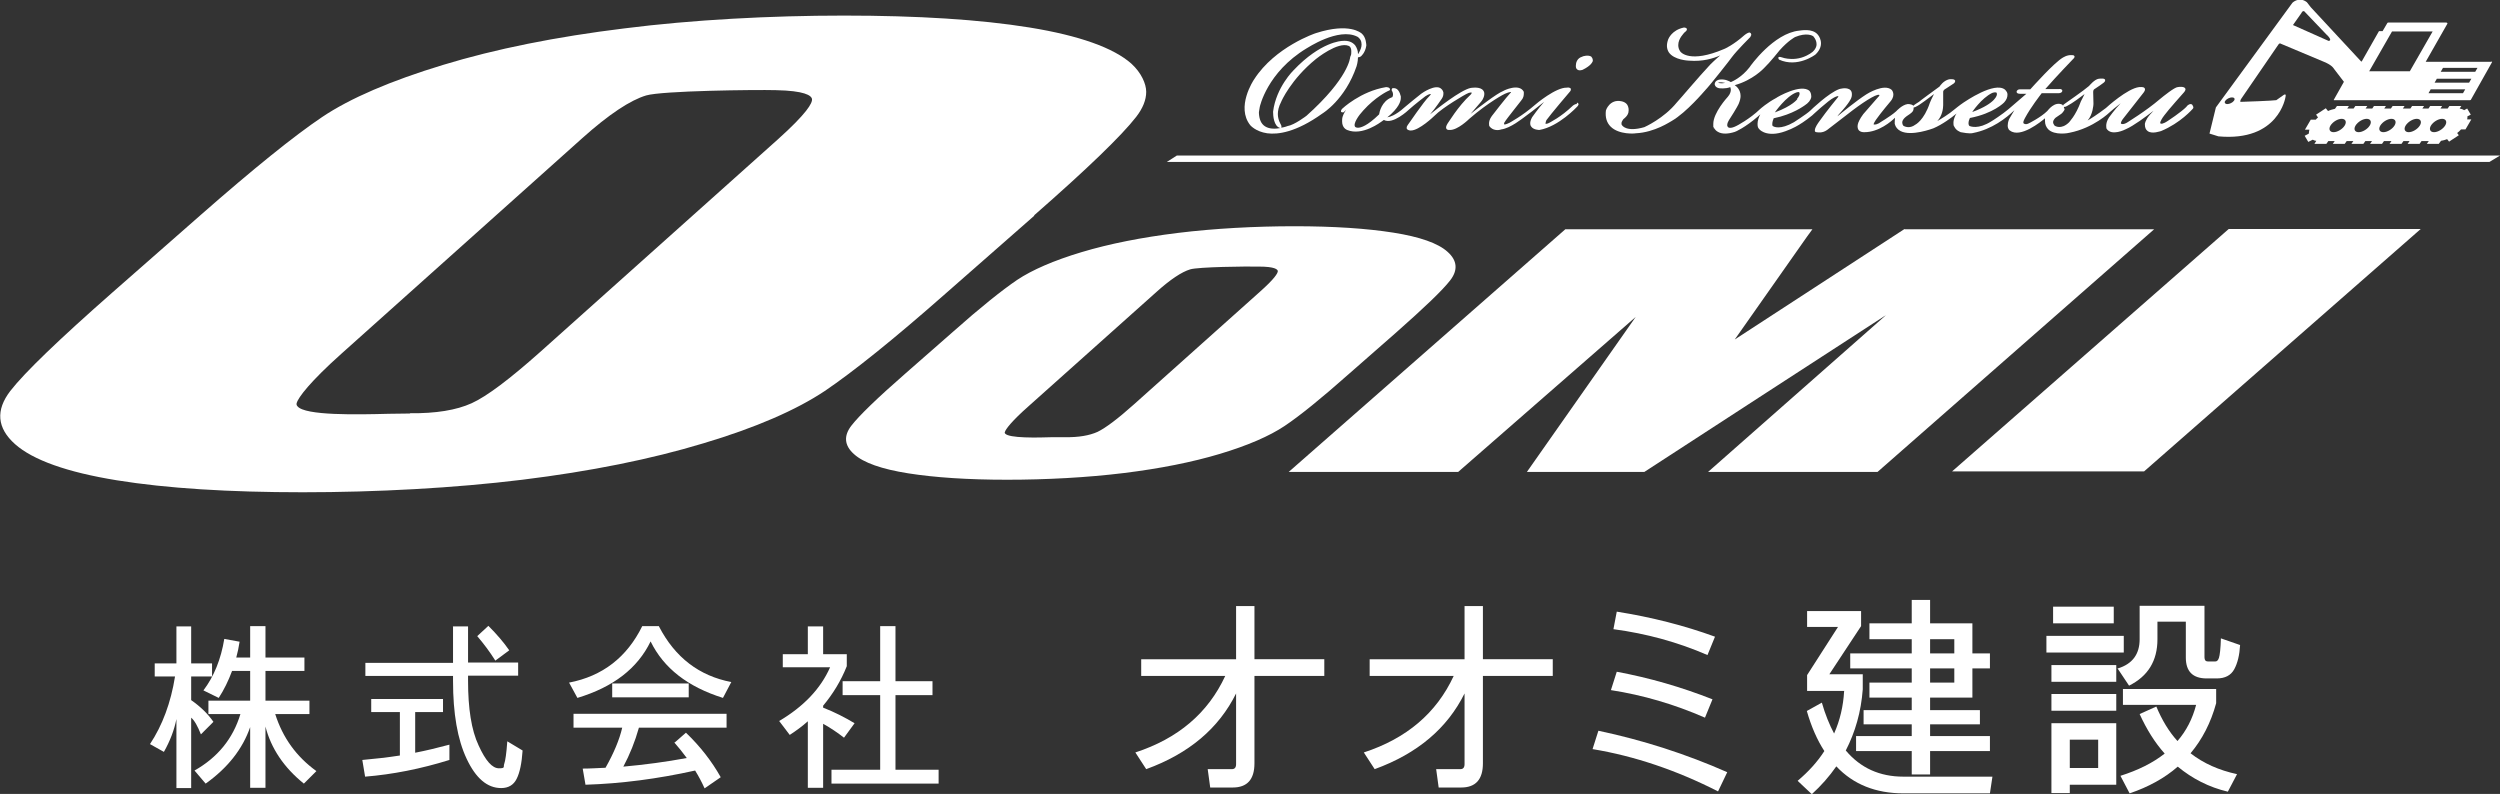
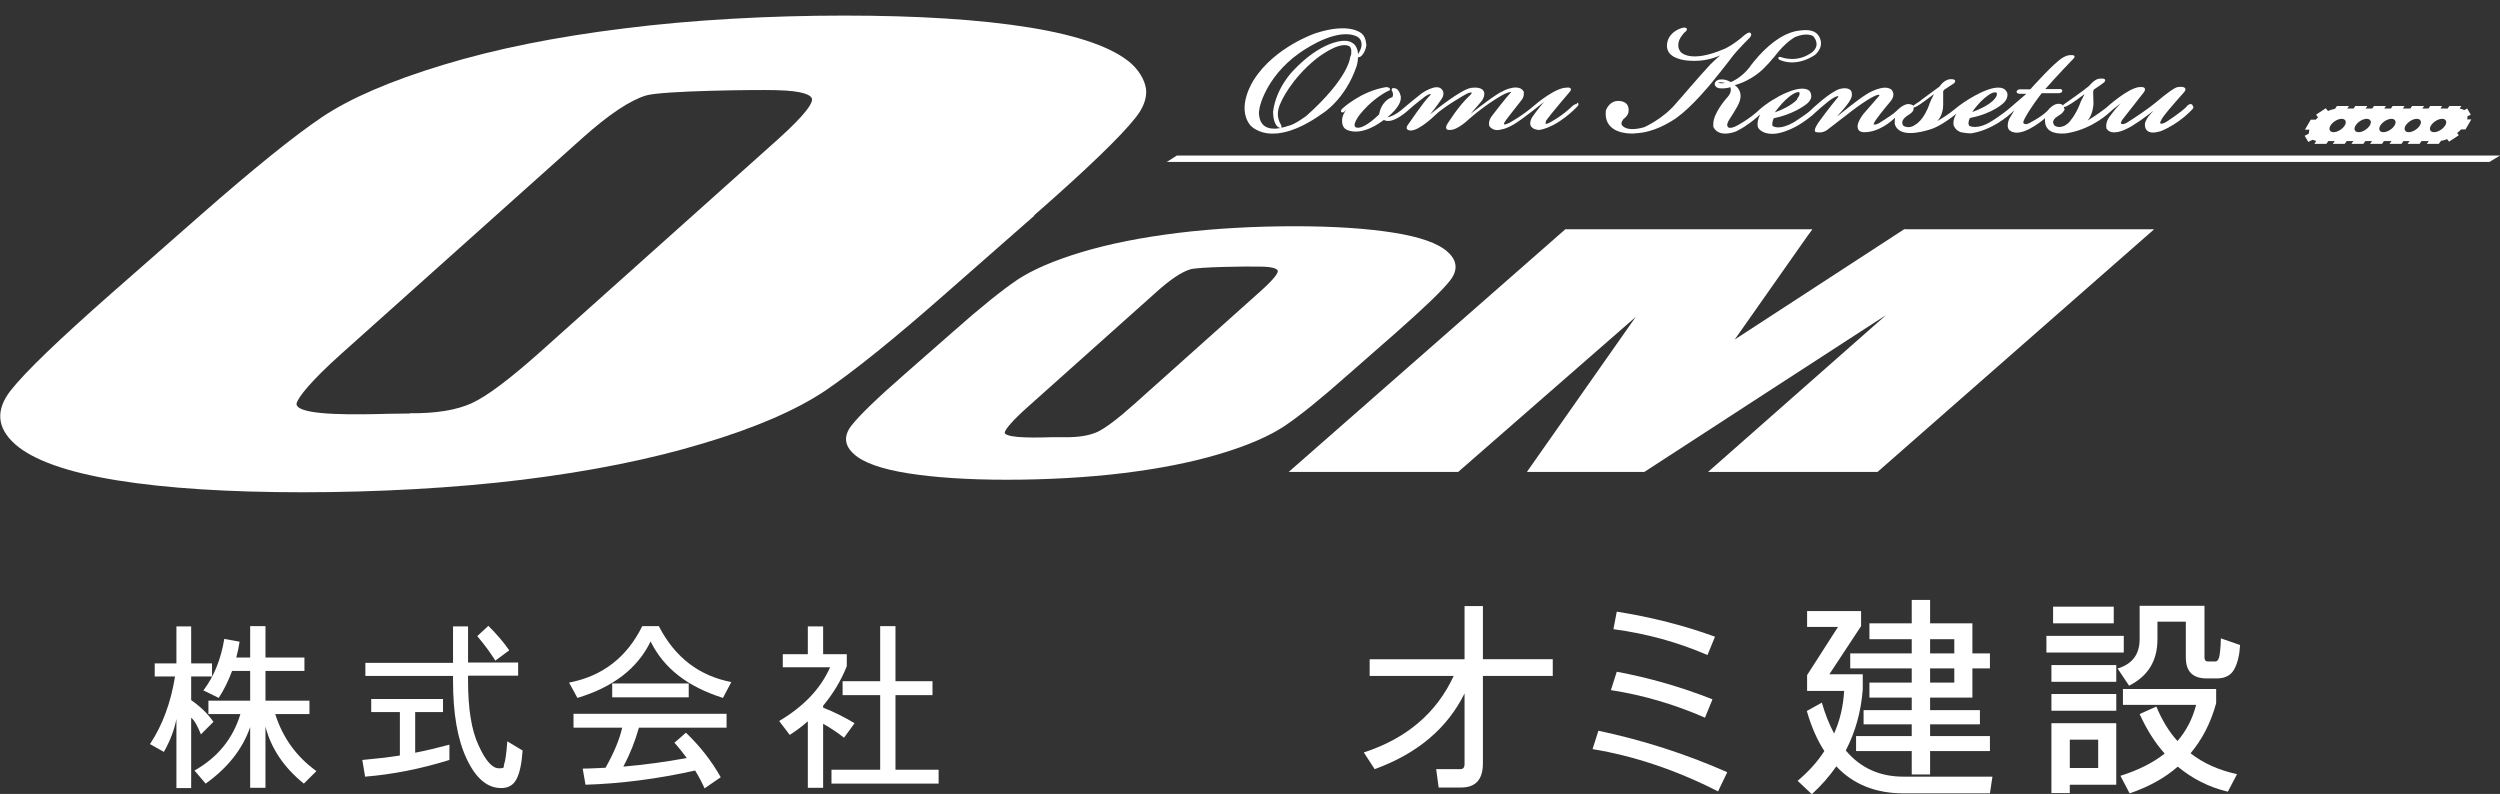
<svg xmlns="http://www.w3.org/2000/svg" id="_レイヤー_1" version="1.1" viewBox="0 0 898.4 285.3">
  <rect x="0" y="0" width="898.4" height="285.3" fill="#333333" stroke="none" />
  <defs>
    <style>
      .st0, .st1 {
        fill: #fff;
      }

      .st1 {
        fill-rule: evenodd;
      }

      .st2 {
        isolation: isolate;
      }
    </style>
  </defs>
  <polygon class="st1" points="894.6 58.2 419.3 58.2 422.9 55.9 898.4 55.9 894.6 58.2" />
  <g>
    <path class="st0" d="M371.6,77.4c19.2-16.8,31.5-28.7,36.7-35.4,2.4-3.1,3.6-6.1,3.6-9s-1.8-6.9-5.3-10.1c-6.4-5.7-18.7-10.1-36.5-13-17.9-2.9-40.4-4.3-66.8-4.3s-54.5,1.5-78.9,4.6c-24.5,3-46.4,7.4-65.1,13.1-18.8,5.7-33.5,12-43.6,18.8-10.1,6.8-24.7,18.6-43.4,35l-31.9,28c-19.1,16.8-31.5,28.7-36.7,35.4-5.3,6.9-4.8,13.3,1.7,19.1,6.4,5.7,18.7,10.1,36.6,13,17.9,2.9,40.4,4.3,66.8,4.3s54.5-1.5,78.9-4.5c24.4-3,46.3-7.4,65.1-13.1,18.8-5.6,33.4-12,43.6-18.8,10.2-6.9,24.8-18.6,43.4-35l31.9-28ZM147.3,148.6s-7.6.1-7.6.1c-11.3.3-30.1.7-32.8-2.7-.3-.3-.4-.7-.3-1.1.5-2,4.9-7.8,16.1-17.8l86.6-77.5c9.5-8.5,17.2-13.6,22.9-15.3,5.7-1.7,39.3-2.1,46.6-1.9,10.3.2,12.8,1.9,13,3.2.2,1.4-1.8,5.1-12.4,14.6l-85.3,76.3c-10.9,9.7-19.1,15.9-24.6,18.4-5.5,2.5-12.9,3.7-22.2,3.6Z" />
    <path class="st0" d="M501.6,119.6c10.3-9.1,16.7-15.2,19.5-18.8,2.9-3.7,2.6-7.2-.9-10.3h0c-3.4-3.1-10-5.4-19.5-6.9-9.5-1.5-21.4-2.3-35.5-2.3s-28.9.8-41.9,2.4c-13,1.6-24.6,3.9-34.6,6.9-10,3-17.8,6.4-23.2,10-5.3,3.6-13.1,9.8-23,18.6l-17,14.9c-10.2,8.9-16.7,15.2-19.5,18.8-2.9,3.7-2.6,7.2.9,10.3,3.4,3.1,10,5.4,19.5,6.9,9.5,1.5,21.4,2.3,35.5,2.3s28.9-.8,41.9-2.4c13-1.6,24.6-3.9,34.6-6.9,10-3,17.8-6.4,23.2-10,5.4-3.6,13.2-9.9,23-18.6l17-14.9ZM382.5,157.1h-4c-5.9.2-15.9.4-17.3-1.3-.1-.1-.2-.3-.1-.5.2-1,2.6-4.1,8.5-9.3l46-41.1c5-4.5,9.1-7.2,12.1-8.1,2.9-.9,20.4-1.1,24.7-1,5.7,0,6.7,1,6.8,1.6,0,0,0,0,0,0,0,.8-1.2,2.8-6.5,7.5l-45.3,40.5c-5.7,5.1-10.1,8.4-13,9.8-2.9,1.3-6.8,2-11.7,1.9Z" />
    <path class="st0" d="M684.4,82.3s-58.6,38.1-61,39.7c1.5-2.1,26-37,26-37l1.9-2.6h-88.8l-99.4,87.2h60.9s60.5-52.8,63.8-55.7c-2.5,3.6-39.1,55.7-39.1,55.7h42.2s80.8-52.5,86.9-56.4c-5.3,4.7-64,56.4-64,56.4h60.9l99.4-87.2h-89.6Z" />
-     <polygon class="st0" points="800.9 82.3 701.5 169.4 770.5 169.4 869.9 82.3 800.9 82.3" />
  </g>
  <g>
    <path class="st0" d="M488,20.6c.3,0,.7-.1,1-.3,0,0,1.6-1.2,2-3.9,0-.2,0-3-1.7-4.4h0c-.2-.1-4.3-4-16.4-.1-.1,0-14.7,4.9-22.2,16.6-.3.4-6.6,10-1.4,16.5,0,0,1.9,2.3,6.1,2.9,3.8.5,10.3-.3,19.8-7.1,0,0,8.2-4.9,12.3-17,0-.1.5-1.5.5-3.2ZM459.2,41.1c0-1.3.3-2.8,1.2-4.5,0-.1,3.5-8.1,12.5-15.4,0,0,7.9-6.4,11.8-4.7,0,0,.9.3.9,1.9s-.1,1.2-.4,2.1h0c0,.2-.5,7.5-15.7,21.1,0,0-4.3,3.3-6.8,3.7h0s0,0,0,0c0,0-1,.4-2.3.6,0,0,.1-.2.1-.2,0,0,0-.2,0-.2,0-.2,0-.4-.2-.7,0-.1-1.1-1.6-1.1-3.9ZM488,19.3c0-1.1-.4-2.1-1-3-1-1.2-2.5-1.8-4.6-1.6-.3,0-7.8.3-17.5,10.5,0,0-6.3,6.1-7.4,14.9,0,0,0,.1,0,.2,0,1.1.2,5.2,2.6,5.7,0,0,.1,0,.2,0-1.7.3-4,.5-5.7-.6-1.4-.9-2.1-2.5-2.2-4.9h0s0,0,0,0c0,0,0-.4.3-2,0-.1,2.6-12.5,16.8-21.1.1,0,11.5-7.7,18.3-4.2,0,0,1.1.6,1.4,1.9,0,.3.1.6.1.9,0,1-.4,2-1.1,3.2,0,0,0,.1-.1.2Z" />
    <path class="st0" d="M517.5,31.5s0,0,0,0h0,0Z" />
    <path class="st0" d="M481.5,40.3s0,0,0,0h0s0,0,0,0Z" />
    <path class="st0" d="M481.6,40.3s0,0,0,0c0,0,0,0,0,0h0Z" />
    <path class="st0" d="M566.6,37.4c-.5-.1-1.1.4-1.3.5-4.6,4.4-8.3,6-8.3,6.1-.9.5-1.3.5-1.4.5,0,0,0,0,0,0h-.2c0,0,0,0,0-.1,0,0,0,0,0-.1,0-.3.2-.8.3-1.1,1.5-2.1,8.3-10.1,8.4-10.2.1-.1.4-.4.4-.8s0-.2,0-.3c-.3-.5-1.1-.5-1.4-.4-3.9-.2-11.2,5.9-11.5,6.2-4.6,4-9,6.3-9.1,6.4-1.6.8-1.9.6-1.9.6,0,0,0,0,0,0h-.1c0-.1,0-.1,0-.2,0-.1,0-.4.2-.6.6-1.1,5.9-7.6,5.9-7.7.9-1,1-1.9,1-2.6s0-.6,0-.6h0s0,0,0,0c-1.6-3.2-7.2-.5-7.4-.3-2.2.8-8.9,6-11.7,8.2,1.4-1.6,3.7-4.3,3.7-4.3,1.1-1.3,1.2-2.4,1.2-2.8s0-.2,0-.2c0-.6-.3-1.1-.8-1.5-1.4-1-4-.5-4.1-.5-3.7.8-12.1,7.5-14.6,9.5,2.1-2.4,4.1-5.5,4.2-5.6.4-.6.6-1.2.6-1.8s0-.3,0-.5c-.2-.9-.8-1.3-.9-1.4-2-1.6-6.6,1.5-7.1,1.9-.7.5-5.8,4.7-6,4.9-3.3,3-5.5,3.4-5.5,3.4h0s0,0,0,0c-.4.1-.6.1-.7.2,4.2-3.4,4.9-5.8,4.9-7s0-.7-.1-.8c-.2-1.1-.7-1.9-1.3-2.4-.8-.5-1.5-.3-1.6-.3h-.1s0,.1,0,.1c-.3.3-.2.8,0,1,.2.4.3.7.3,1.1,0,.5-.2.9-.2.9,0,.1-.2.2-.3.2-3.6,1.4-4.4,5.3-4.5,6.1-4.3,4.2-6.6,4.8-7.6,4.8-.7,0-1-.3-1-.3-.9-1.1,1.3-4.2,2.9-5.9,4.3-4.8,8.7-6.9,8.7-6.9.8-.3.9-.4.9-.6h0c0,0,0-.1,0-.1,0-.7-1.1-.8-1.4-.8h0s0,0,0,0c-9.2,1.5-15.8,7.8-15.8,7.8h0s0,0,0,0c-.3.3-.4.6-.4.8s0,0,0,.1c0,.2.1.3.2.3,0,0,.5.1.5.1.3,0,.5-.3.6-.4,0,0,.3-.3.5-.5-.9,1.4-1.2,2.3-1.2,2.4-.2.6-.2,1.2-.2,1.7,0,2.4,1.6,3,1.8,3.1,5.5,2.3,12.2-2.9,12.5-3.1,0,0,.4-.3.7-.5,3.2,1.8,8.8-3.5,9-3.7,2.1-1.9,5.9-4.8,5.9-4.8,1.5-1,2-.8,2-.8,0,0,0,0,0,0h0c0,0,0,0,0,0h0c0,.1-.2.4-.5.7-2.2,2.1-7.5,10.1-7.8,10.4-.3.4-.4.7-.4,1s0,.3.1.4c.3.6,1.3.6,1.4.6,3,0,8.3-5.1,8.5-5.3,2.9-3,11.3-7.8,11.4-7.8,1.4-.8,2-.5,2-.5,0,0,0,0,0,0,0,.2-.2.5-.4.7-4.6,4.2-8.2,10.4-8.3,10.4-.5.8-.7,1.5-.4,1.9.3.5,1.1.4,1.2.4,2.8.1,6.8-3.8,7-4,6.9-6,12.7-9,12.8-9,1.8-.8,2.2-.6,2.2-.6,0,0,0,0,0,0h0c0,0,0,.1,0,.1,0,0-.1.2-.3.3-1.1,1.1-6.4,7.9-6.6,8.2-.8,1.1-1,2-1,2.7s.1.9.1.9h0s0,0,0,0c1.2,1.7,3.3,1.6,4.3,1.2,3.3-.4,7.8-4.1,8-4.2,1-.7,4.7-3.5,7.4-5.7-2.3,2.6-4.2,5.4-4.3,5.5-.5.9-.7,1.6-.7,2.2s.1.8.3,1.1c.8,1.3,2.9,1.3,3,1.3h0s0,0,0,0c6.9-1.2,13.4-8.2,13.7-8.5.2-.3.5-.6.3-1-.1-.2-.3-.3-.5-.3Z" />
-     <path class="st0" d="M571.9,20.4c-1-.8-3.2-.2-3.4,0-1.7.5-2.2,2.1-2.2,3.1s0,.3,0,.4c0,.6.3,1,.7,1.2.7.4,1.6,0,1.7,0,3.3-1.6,3.6-3,3.7-3.2,0-.7-.2-1.1-.4-1.3Z" />
-     <path class="st0" d="M566.4,23.8h0s0,0,0,0h0Z" />
    <path class="st0" d="M629,13.2c.3-.4.4-.7.3-.9,0-.4-.5-.6-.5-.6h0s0,0,0,0c-.5-.1-1.4.5-2,1-3.8,3.4-7.1,4.9-7.2,4.9-12.4,5.3-15.6,1.1-15.7,1-.6-.8-.8-1.6-.8-2.4,0-2.4,2.1-4.3,2.2-4.5.4-.3.9-.7.9-1.1s0-.1,0-.2c-.2-.5-.9-.5-1.1-.5h0s0,0,0,0c-4.3.9-5.5,4-5.6,4.2-.7,1.9-.6,3.4.2,4.7,1.9,2.8,7.1,3,7.3,3,4.9.4,8.7-.8,11.2-1.9-1.8,1.5-3.5,3.2-3.6,3.3-3.7,3.9-11.9,13.6-12,13.6-4.7,5.8-11.5,8.8-11.7,8.9-6.6,1.9-8-.7-8-.7h0s0,0,0,0c-.2-.2-.2-.4-.2-.7,0-.7.7-1.4.7-1.5,1.6-1.2,1.8-2.3,1.8-2.5.2-1,0-1.9-.4-2.6-.7-1.1-2.1-1.3-2.1-1.3-4.2-.9-5.6,3.2-5.6,3.3h0s0,0,0,0c-.3,2.5.3,4.4,1.7,5.8,3,3,8.8,2.5,9,2.4,6.9-.3,12.6-4.3,12.9-4.4,5.4-3.1,11.9-10.9,12.2-11.2,1.5-1.5,9.2-11.3,9.5-11.8,1.7-2.3,6.7-7.3,6.8-7.4Z" />
    <path class="st0" d="M787.9,37.8c-.1-.3-.5-.4-.6-.4h0s0,0,0,0c-.9,0-1.5.8-1.6,1-2,2-6.6,5-6.6,5-1.9,1.3-2.6,1.1-2.7,1h0c0-.1-.1-.2-.1-.2,0,0,0,0,0,0-.1-.4.7-1.8,1.5-2.8,1.2-1.7,7.1-8.3,7.1-8.3.4-.5.6-1,.4-1.3-.4-.8-2.2-.6-2.7-.5,0,0,0,0,0,0-1.1,0-5.2,3.3-6.4,4.3-5,4.3-11.8,8.4-11.9,8.5-1.4.8-2.1.4-2.1.3-.2-.1.2-1.1.8-1.8.5-.6,7-8.9,7.3-9.3.2-.3.8-1,.4-1.6-.4-.6-1.6-.4-2-.4-4.2.5-11.6,7.2-11.9,7.5-3.3,2.5-5.4,3.8-6.6,4.5,1.9-2.1,2.1-5.7,2.1-5.9,0,0,0-.2,0-.3,0-1-.1-3.7-.1-4.1h0c0-.8.5-1,.5-1,.7-.4,3.2-2.2,3.3-2.3.1-.1.5-.4.5-.8s0-.2,0-.2c-.2-.6-1.4-.5-2.3-.4-1.5.2-3.3,2.4-3.5,2.6-1.8,1.6-8.5,6.2-8.6,6.3-.5.3-.7.5-.7.8-.2-.2-.3-.4-.3-.4h0s0,0,0,0c-2.8-1.3-5.1,2-5.4,2.3-2.2,2.2-6.7,4.5-6.8,4.5-1.1.5-1.5,0-1.6,0h0s0,0,0,0c-.1,0-.2-.2-.2-.4,0-.5.4-1.2.6-1.6,2.1-3.9,5.4-8.1,6-8.9h6c.6,0,1-.2,1.2-.4.2-.2.2-.4.2-.5h0s0,0,0,0h0s0,0,0,0c0-.2,0-.3-.2-.4-.3-.3-.9-.2-1.1-.2h-4.8c4.1-4.7,10-10.8,10-10.8.1-.1.5-.4.5-.8s0-.1,0-.2c-.2-.4-.7-.4-1-.4-1.8-.1-3.1.9-3.2.9-3.1,1.8-10.7,10.3-11.7,11.4h-3.8c-.7,0-1,.5-1.1.7h0c0,.1,0,.2,0,.2,0,.6.7.7,1.3.7h2.2c-1.9,1.6-6.2,5.3-6.4,5.5-2.1,1.8-6.1,4.4-6.2,4.4-4.7,3-7.5,1.8-7.8,1.7-.3-.2-.4-.6-.4-1,0-.7.3-1.5.5-1.9,8.4-1.6,12.3-5.5,12.4-5.7.8-.9,1.1-1.8,1.1-2.6s0-.2,0-.3c-.1-1-.9-1.5-.9-1.6-3.8-3-14.3,4.3-14.8,4.6-1.5,1-3.2,2.4-3.2,2.4-2.2,1.9-5.1,3.6-6.3,4.3,1.8-1.9,2.1-4.6,2.1-5.7s0-.5,0-.5v-4.3c0-.7.9-1.1.9-1.1h0s2.9-1.9,2.9-1.9h0c.1-.1.5-.4.5-.8s0-.2,0-.2c-.2-.6-1.3-.6-2.2-.5h0s0,0,0,0c-2,.5-3.2,2.3-3.4,2.6-1.1.8-7.4,5.4-7.4,5.5l-1.1.7c-.5.3-.8.6-.9.7-.7-.7-2.1-.6-2.1-.6-2,.3-3.9,2.4-4.1,2.6-2.1,1.9-6.2,4.2-6.2,4.3-1.3.7-1.9.4-1.9.4h0s0,0,0,0c0-.3.4-1,.8-1.6,1.9-2.7,5.3-6.7,5.3-6.7,2-2.4.4-4.1.4-4.1-2.7-2.4-8.8,1.4-9.1,1.6-3.6,2.3-9.2,6.9-10.4,7.9.2-.3.4-.6.6-.8,3.9-4.2,4.4-5.8,4.4-5.9.2-.5.2-1,.2-1.3,0-1.3-.9-1.7-.9-1.7-1.4-.8-3.5-.1-3.6-.1-3.9,1.4-10.2,7.5-10.5,7.8-1.4,1.3-5.7,4-5.8,4.1-5,2.9-7.3,1.6-7.4,1.5h0s0,0,0,0c-.2,0-.3-.2-.4-.4,0-.2,0-.3,0-.5,0-.7.3-1.5.5-2,6.9-1.4,10.9-4.5,11.1-4.6,1.4-.9,2.2-1.9,2.4-3,0-.1,0-.3,0-.4,0-1.1-.6-1.8-.6-1.8-3-2.8-11.7,2.2-12,2.5-3.2,1.7-5.7,3.9-5.8,4-3.6,3.5-8.5,6.1-8.6,6.1-2,1-2.8.6-3,.3h0c0,0,0-.1,0-.1-.2-.1-.2-.4-.2-.6,0-.6.4-1.4.6-1.7,2.8-4.3,3.6-6,3.6-6.1.4-1,.6-1.9.6-2.6,0-2.3-1.5-3.5-2.1-3.9,6.5-1.8,10.4-6,10.5-6.1,2.3-2.2,5.5-6.3,5.6-6.4,3.2-3.6,5.6-4.8,5.6-4.8,4.1-1.7,6.2-.5,6.5-.3.8.9,1.2,1.9,1.2,2.8s0,.3,0,.4c-.2,1.5-1.5,2.5-1.5,2.5-5.4,4.1-11,1.9-11,1.9-.3-.1-.9-.3-1.2,0-.1.2,0,.5.2.8h0c0,0,0,0,0,0,6.7,3.1,13.1-1.8,13.1-1.8,3.9-3.7.9-7.1.9-7.1-2-2.5-6.3-1.5-6.7-1.5-9.2.9-17.6,12.7-17.9,13.2-2.8,3.6-6,5-6.7,5.3-.5-.3-2.1-1.2-4.1-.9,0,0-1.6.2-1.7,1.6,0,0,0,1.2,1.6,1.5.1,0,2.3.3,4-.4,0,.1.2.5.2,1s-.2,1.5-1.1,2.5c-.2.2-5.2,5.7-5.2,9.7s0,.7.1,1.1c0,0,.3,1.1,1.6,1.8,1.4.8,3.5.8,6,0,.2,0,3.8-1.6,8.4-5.6,0,0,.4-.4.8-.7-.5.9-1,2.2-1,3.4s.2,1.5.8,2.1c.1.1,3.1,3.3,10.6,0,0,0,3.3-1.1,8.2-5.1,0,0,5.9-5.5,7.8-6.4.7-.4,1.4-.6,1.6-.6,0,0,0,0,0,.1s0,.1,0,.2c0,0-4.2,5.1-6.8,8.8-.5.7-1.6,2.2-1.6,3.2s0,.2,0,.3c0,.1.2.4.6.4.2,0,2,.5,3.8-.8l7.4-5.7c4.8-3.8,10.3-7.4,11.3-6.9,0,0,.1,0,.1.1,0,0,0,.3-.4.6h0s-5.4,6.2-5.4,6.2c-1.3,1.7-1.8,3.1-1.8,3.1-.4,1.1-.3,2,.1,2.6.7.9,2,.8,2.1.8,5.2,0,9.7-3.9,11-5.2,0,.5-.1,1-.1,1.3,0,.6,0,.9,0,.9.3,1.2,1,2,2.1,2.6,3.9,2,11.5-.9,11.8-1,3.3-1.4,6.6-3.9,8.3-5.3-.3.5-.5.8-.5.9-.4.9-.6,1.7-.6,2.4s0,1,.3,1.4c.7,1.5,2.2,1.9,2.3,2,3.1.6,4.1.4,4.4.3,6.8-1.3,12-5.4,14.9-8.2-1,1.6-1.8,3.1-1.9,3.2-.4,1-.5,1.8-.5,2.3,0,1.3.7,1.8.8,1.8,3.7,2.9,11.2-3.2,12.6-4.4,0,.3,0,.7,0,1,0,1.2.4,2.1,1.1,2.9,2.3,2.4,7.5,1.4,7.7,1.3,8.7-1.7,14.5-7.4,14.5-7.4.4-.4,2.1-1.8,3.9-3.2-2.3,2.4-4.1,5-4.2,5.1-.8,1.2-1,2.3-1,3s.1.9.1,1h0s0,0,0,0c1.8,2.9,6.8.3,7,.2,2.6-1.1,7.2-4.5,9.9-6.6-.6.7-1.3,1.4-1.3,1.4-1.7,2-1.8,3.3-1.8,3.3,0,.1,0,.2,0,.3,0,1,.3,1.8,1,2.3,1.6,1.2,4.6,0,4.8,0,7-2.9,11.3-7.9,11.4-8,.3-.3.2-.6.2-.7ZM645.9,35.6s-1.6,2.4-8.1,4.8c0,0,0,0,0,0,0,0,4.1-5.9,7.8-7.2.3-.1.8-.2,1,0,0,0,.1.2.1.5s-.2,1-.9,1.8h0s0,0,0,0ZM708.7,40.3h0c0,0,3.3-5,7.2-6.9,0,0,.8-.3,1.4-.2,0,0,.3.1.3.5s0,.2,0,.3h0s0,0,0,0c0,0-.1,3-8.7,6.2,0,0-.1,0-.2,0,0,0,0,0,0,0ZM741.7,39h0c0-.2,0-.4,0-.6.4.1.9-.2,1.1-.3,2.1-1.1,5-3.3,6.3-4.3-.4.9-1.3,2.6-1.3,2.6h0c-1.9,5.3-4.3,7.5-4.3,7.6-2.8,2.7-5,1.3-5.2,1.1-.3-.4-.5-.8-.5-1.2s0,0,0,0c0-.8.8-1.5.9-1.6,2-1.3,2.5-1.7,2.6-2,.4-.4.6-.8.7-1.3ZM687.6,39.6v-.4c0,0,0,.3,0,.3,0-.3.1-.5.1-.8s0,0,0-.1c.4,0,.8-.2.9-.3,1.2-.5,4.8-3.3,6.4-4.5-.7,1.3-1.5,3.1-1.5,3.2-2.1,6.3-5.2,7.8-5.2,7.8h0s0,0,0,0c-2.1,1.6-4,.6-4.3.4-.3-.4-.4-.7-.4-1.1s0-.2,0-.3c.2-1.2,1.8-2.2,1.8-2.2,1.4-.9,2.1-1.5,2.2-2.1ZM617.4,29.7c.9-.3,2,0,2.6.1-1.6.3-2.5,0-2.6-.1,0,0,0,0,0,0Z" />
  </g>
  <g>
    <path class="st1" d="M886.6,42.9c.1-.4.1-.8.1-1.1l1.2-.6-1.3-2.2-1.1.6c-.4-.3-1-.5-1.6-.6l.6-.9h-4.3l-.6.9h-2.6l.6-.9h-4.3l-.6.9h-2.2l.6-.9h-4.3l-.6.9h-2.7l.6-.9h-4.3l-.6.9h-2.4l.6-.9h-4.3l-.6.9h-2.4l.6-.9h-4.3l-.6.9h-2.3l.6-.9h-4.3l-.7,1c-.8.2-1.7.4-2.5.8l-.8-1-3.5,2.3.7,1c-.3.3-.6.5-.8.8h-1.8l-2.1,3.6h1.6c-.1.5-.2,1-.2,1.4l-1.5.8,1.3,2.2,1.6-.8c.4.2.8.4,1.3.4l-.7,1.1h4.3l.7-1h2.3l-.7,1h4.3l.7-1h2.4l-.7,1h4.3l.7-1h2.4l-.7,1h4.3l.7-1h2.7l-.7,1h4.3l.7-1h2.2l-.7,1h4.3l.7-1h2.6l-.7,1h4.3l.8-1.1c.7-.1,1.5-.3,2.2-.6l.7.9,3.5-2.3-.6-.8c.5-.4,1-.8,1.4-1.3h1.6l2.1-3.6h-1.6ZM842.6,45.1c-.8,1.3-2.6,2.4-4,2.4s-1.9-1.1-1.1-2.4c.8-1.3,2.6-2.4,4-2.4s1.9,1.1,1.1,2.4ZM851.6,45.1c-.8,1.3-2.6,2.4-4,2.4s-1.9-1.1-1.1-2.4c.8-1.3,2.6-2.4,4-2.4s1.9,1.1,1.1,2.4ZM860.5,45.1c-.8,1.3-2.6,2.4-4,2.4s-1.9-1.1-1.1-2.4c.8-1.3,2.6-2.4,4-2.4s1.9,1.1,1.1,2.4ZM869.6,45.1c-.8,1.3-2.6,2.4-4,2.4s-1.9-1.1-1.1-2.4c.8-1.3,2.6-2.4,4-2.4s1.9,1.1,1.1,2.4ZM878.7,45.1c-.8,1.3-2.6,2.4-4,2.4s-1.9-1.1-1.1-2.4c.8-1.3,2.6-2.4,4-2.4s1.9,1.1,1.1,2.4Z" />
-     <path class="st1" d="M895.3,22.2h-23.6l7.8-13.7s.1-.4-.5-.4h-20.7c-.3,0-.4.2-.4.2l-1.7,2.9h-1.2c0,0-.1,0-.1,0l-6.2,10.9h-.2l-18.1-19.5-1.4-1.8c-2.8-2.2-5.2.2-5.2.2l-27.5,37.6-2.3,9.4,3.2,1c21.7,2,24.1-14.1,24.1-14.1.4-1.5-.6-.8-.6-.8l-2.7,1.9c-1,.2-11.9.6-12.6.6s-.3,0-.3-.2c-.1-.3.3-.9.3-.9l13.3-19.4c.5-.8.9-.4.9-.4l16.2,6.8c2.5,1.2,2.9,2.2,2.9,2.2l3.6,4.7-3.6,6.4s-.1.2,0,.2h48.9c.2,0,.3-.1.3-.1l7.6-13.5s.2-.3-.2-.3ZM802.8,36.2c-.5.7-1.6,1.2-2.4,1.2s-1.2-.6-.7-1.2c.5-.7,1.6-1.2,2.4-1.2s1.2.5.7,1.2ZM836.8,14.7l-12.8-5.7,3.1-4.4c.2-.7.9-.6.9-.6l8.6,9s-1.1-1.4.2.2c1.3,1.5,0,1.5,0,1.5ZM851.4,25.6l8.2-14.3h14.6l-8.2,14.3h-14.6ZM885.1,33.5h-12.4l.8-1.4h12.4l-.8,1.4ZM887.3,29.7h-12.4l.8-1.4h12.4l-.8,1.4ZM889.5,25.8h-12.4l.8-1.4h12.4l-.8,1.4Z" />
  </g>
  <g>
    <g class="st2">
      <g class="st2">
-         <path class="st0" d="M444.2,217.8h6.6v19.1h25.1v6h-25.1v31.4c0,5.8-2.6,8.7-7.8,8.7h-8.1l-.9-6.6h8.7c1,0,1.5-.6,1.5-1.8v-25.4c-6.2,12.5-16.9,21.6-32.3,27.2l-3.9-6c15.3-5,26.1-14.1,32.3-27.5h-30.2v-6h34.1v-19.1Z" />
        <path class="st0" d="M526.3,217.8h6.6v19.1h25.1v6h-25.1v31.4c0,5.8-2.6,8.7-7.8,8.7h-8.1l-.9-6.6h8.7c1,0,1.5-.6,1.5-1.8v-25.4c-6.2,12.5-16.9,21.6-32.3,27.2l-3.9-6c15.3-5,26.1-14.1,32.3-27.5h-30.2v-6h34.1v-19.1Z" />
        <path class="st0" d="M572.3,269.2l2.1-6.6c16.1,3.4,31.6,8.4,46.3,14.9l-3.3,6.9c-14.9-7.6-30-12.7-45.1-15.2ZM578.9,248l2.1-6.6c11.8,2.2,23.2,5.5,34.4,9.9l-2.7,6.6c-11-4.8-22.2-8.1-33.8-9.9ZM579.8,226.1l1.2-6.3c12.6,2,24.3,5,35.3,9l-2.7,6.6c-10.6-4.6-21.8-7.7-33.8-9.3Z" />
        <path class="st0" d="M662.8,248.3h-13.4v-5.7l11.1-17.3h-11.1v-5.7h19.4v5.4l-11.4,17.3h12v5.4c-.6,8.1-2.7,15.4-6.1,22,5.3,6.3,12.2,9.4,20.7,9.4h32l-.9,6h-31.1c-9.9,0-18-3.2-24.1-9.7-2.5,3.6-5.4,6.9-8.8,10l-5.1-4.8c3.9-3.3,7.1-6.8,9.6-10.7-2.6-4-4.7-8.8-6.3-14.4l5.4-3c1.2,4.2,2.7,7.9,4.4,11.1,2.1-4.7,3.3-9.8,3.6-15.2ZM687,224v-8.4h6.6v8.4h15.2v10.8h6.3v5.4h-6.3v10.5h-15.2v4.5h17.9v5.1h-17.9v4.2h21.5v5.4h-21.5v8.4h-6.6v-8.4h-20v-5.4h20v-4.2h-17.3v-5.1h17.3v-4.5h-15.2v-5.4h15.2v-5.1h-22.1v-5.4h22.1v-5.1h-15.2v-5.7h15.2ZM693.6,229.7v5.1h8.7v-5.1h-8.7ZM693.6,240.2v5.1h8.7v-5.1h-8.7Z" />
        <path class="st0" d="M735.4,234.5v-6h27.8v6h-27.8ZM737.2,245v-6h23.3v6h-23.3ZM737.2,255.4v-6h23.3v6h-23.3ZM743.8,282v3h-6.6v-25.1h23.3v22.1h-16.7ZM737.8,224v-6h21.8v6h-21.8ZM743.8,276h10.2v-10.2h-10.2v10.2ZM761.1,240.2c5.2-1.6,7.8-5.1,7.8-10.5v-12h23.3v18.5c0,1,.4,1.5,1.2,1.5h2.7c.6,0,1-.4,1.3-1.3.3-.9.6-3.2.7-7l6.9,2.4c-.2,3.6-.9,6.5-2.1,8.7-1.2,2.2-3.3,3.3-6.3,3.3h-3.6c-5,0-7.5-2.5-7.5-7.5v-12.9h-10.2v6.3c0,7.8-3.4,13.3-10.2,16.7l-4.2-6.3ZM789.2,253.3h-26.3v-5.7h33.5v5.1c-1.9,7-5,13-9.2,18,4.6,3.6,10.2,6.1,16.7,7.5l-3.3,6.3c-6.8-1.6-12.8-4.7-18-9-4.7,4.1-10.5,7.3-17.3,9.6l-3.3-6.3c6.3-2,11.6-4.6,15.9-8-3.5-3.9-6.5-8.7-9-14.2l6-2.7c2,4.8,4.5,9,7.6,12.4,3.2-3.7,5.4-8,6.7-13Z" />
      </g>
    </g>
    <g class="st2">
      <path class="st0" d="M68.7,243.1v8.5c3.3,2.3,6,4.9,8,7.8l-4.5,4.5c-1.2-3-2.3-5-3.5-6v25.3h-5.3v-24.8c-.8,4-2.3,7.9-4.5,11.8l-5-2.8c4.5-6.8,7.5-14.9,9-24.3h-7.3v-4.7h7.8v-13.3h5.3v13.3h7.5v4.7h-7.5ZM98.9,256.6c2.7,8.5,7.6,15.3,14.8,20.5l-4.5,4.5c-7.2-5.8-11.8-12.7-13.8-20.5v22h-5.5v-21.8c-2.7,7.8-8,14.6-16,20.3l-4-4.7c8.3-4.7,13.8-11.4,16.5-20.3h-11.5v-4.8h15v-10.7h-6.5c-1.3,3.5-2.9,6.8-4.8,9.7l-5.5-2.7c3.8-5,6.3-11.2,7.5-18.5l5.5,1c-.3,2-.7,3.9-1.2,5.7h5v-11.3h5.5v11.3h14v4.8h-14v10.7h15.8v4.8h-12.3Z" />
      <path class="st0" d="M161.5,267.6v5.5c-10.3,3.2-20.4,5.2-30.3,6l-1-6c4.5-.4,9-.9,13.5-1.6v-15.6h-10.3v-4.7h25.8v4.7h-10v14.6c4.1-.8,8.2-1.8,12.3-2.9ZM162.7,225.1h5.5v13h18v4.7h-18v1.8c0,10,1.2,17.8,3.8,23.3,2.5,5.5,4.9,8.2,7.3,8.2s1.5-.5,1.9-1.6c.4-1.1.8-3.8,1.1-8.1l5.5,3.3c-.3,4.5-1,7.9-2.1,10.1-1.1,2.3-3,3.4-5.6,3.4-5,0-9.1-3.5-12.4-10.5-3.3-7-4.9-16.3-4.9-28v-1.8h-31.5v-4.7h31.5v-13ZM171.5,228.6l4-3.7c3,3,5.5,5.9,7.5,8.8l-5,3.7c-2-3.2-4.2-6.1-6.5-8.8Z" />
      <path class="st0" d="M236.8,225.1c5.8,11.2,14.5,17.8,26,20l-3,5.7c-12.7-4-21.3-10.7-26-20.3-4.7,9.7-13.4,16.4-26.3,20.3l-3-5.5c12-2.3,20.8-9.1,26.3-20.3h6ZM242.5,266.8l4-3.5c5.2,5,9.3,10.3,12.5,16l-5.8,4c-1-2.2-2.1-4.3-3.4-6.4-13.5,3-26.6,4.7-39.4,5.1l-1-5.8c2.8,0,5.5-.2,8.2-.3,3-5.3,5-10.1,6-14.4h-17.5v-5h55v5h-31.5c-1.4,5-3.3,9.7-5.6,14,7.7-.7,15.3-1.7,22.8-3.1-1.4-1.9-2.9-3.8-4.5-5.6ZM220,250.6v-5h27.5v5h-27.5Z" />
      <path class="st0" d="M283.8,264.1l-3.8-5c8.8-5.2,14.9-11.6,18.3-19.3h-17v-4.7h9v-10h5.5v10h8.5v4.3c-2.1,5.3-5,10-8.5,14.2v.7c4.1,1.6,7.8,3.5,11.3,5.6l-3.8,5.2c-2.3-1.8-4.8-3.5-7.5-5v23h-5.5v-23.9c-2,1.8-4.2,3.4-6.5,4.9ZM316.3,244.8v-19.8h5.5v19.8h13.3v5h-13.3v26.8h15.5v5h-38.5v-5h17.5v-26.8h-13.5v-5h13.5Z" />
    </g>
  </g>
</svg>